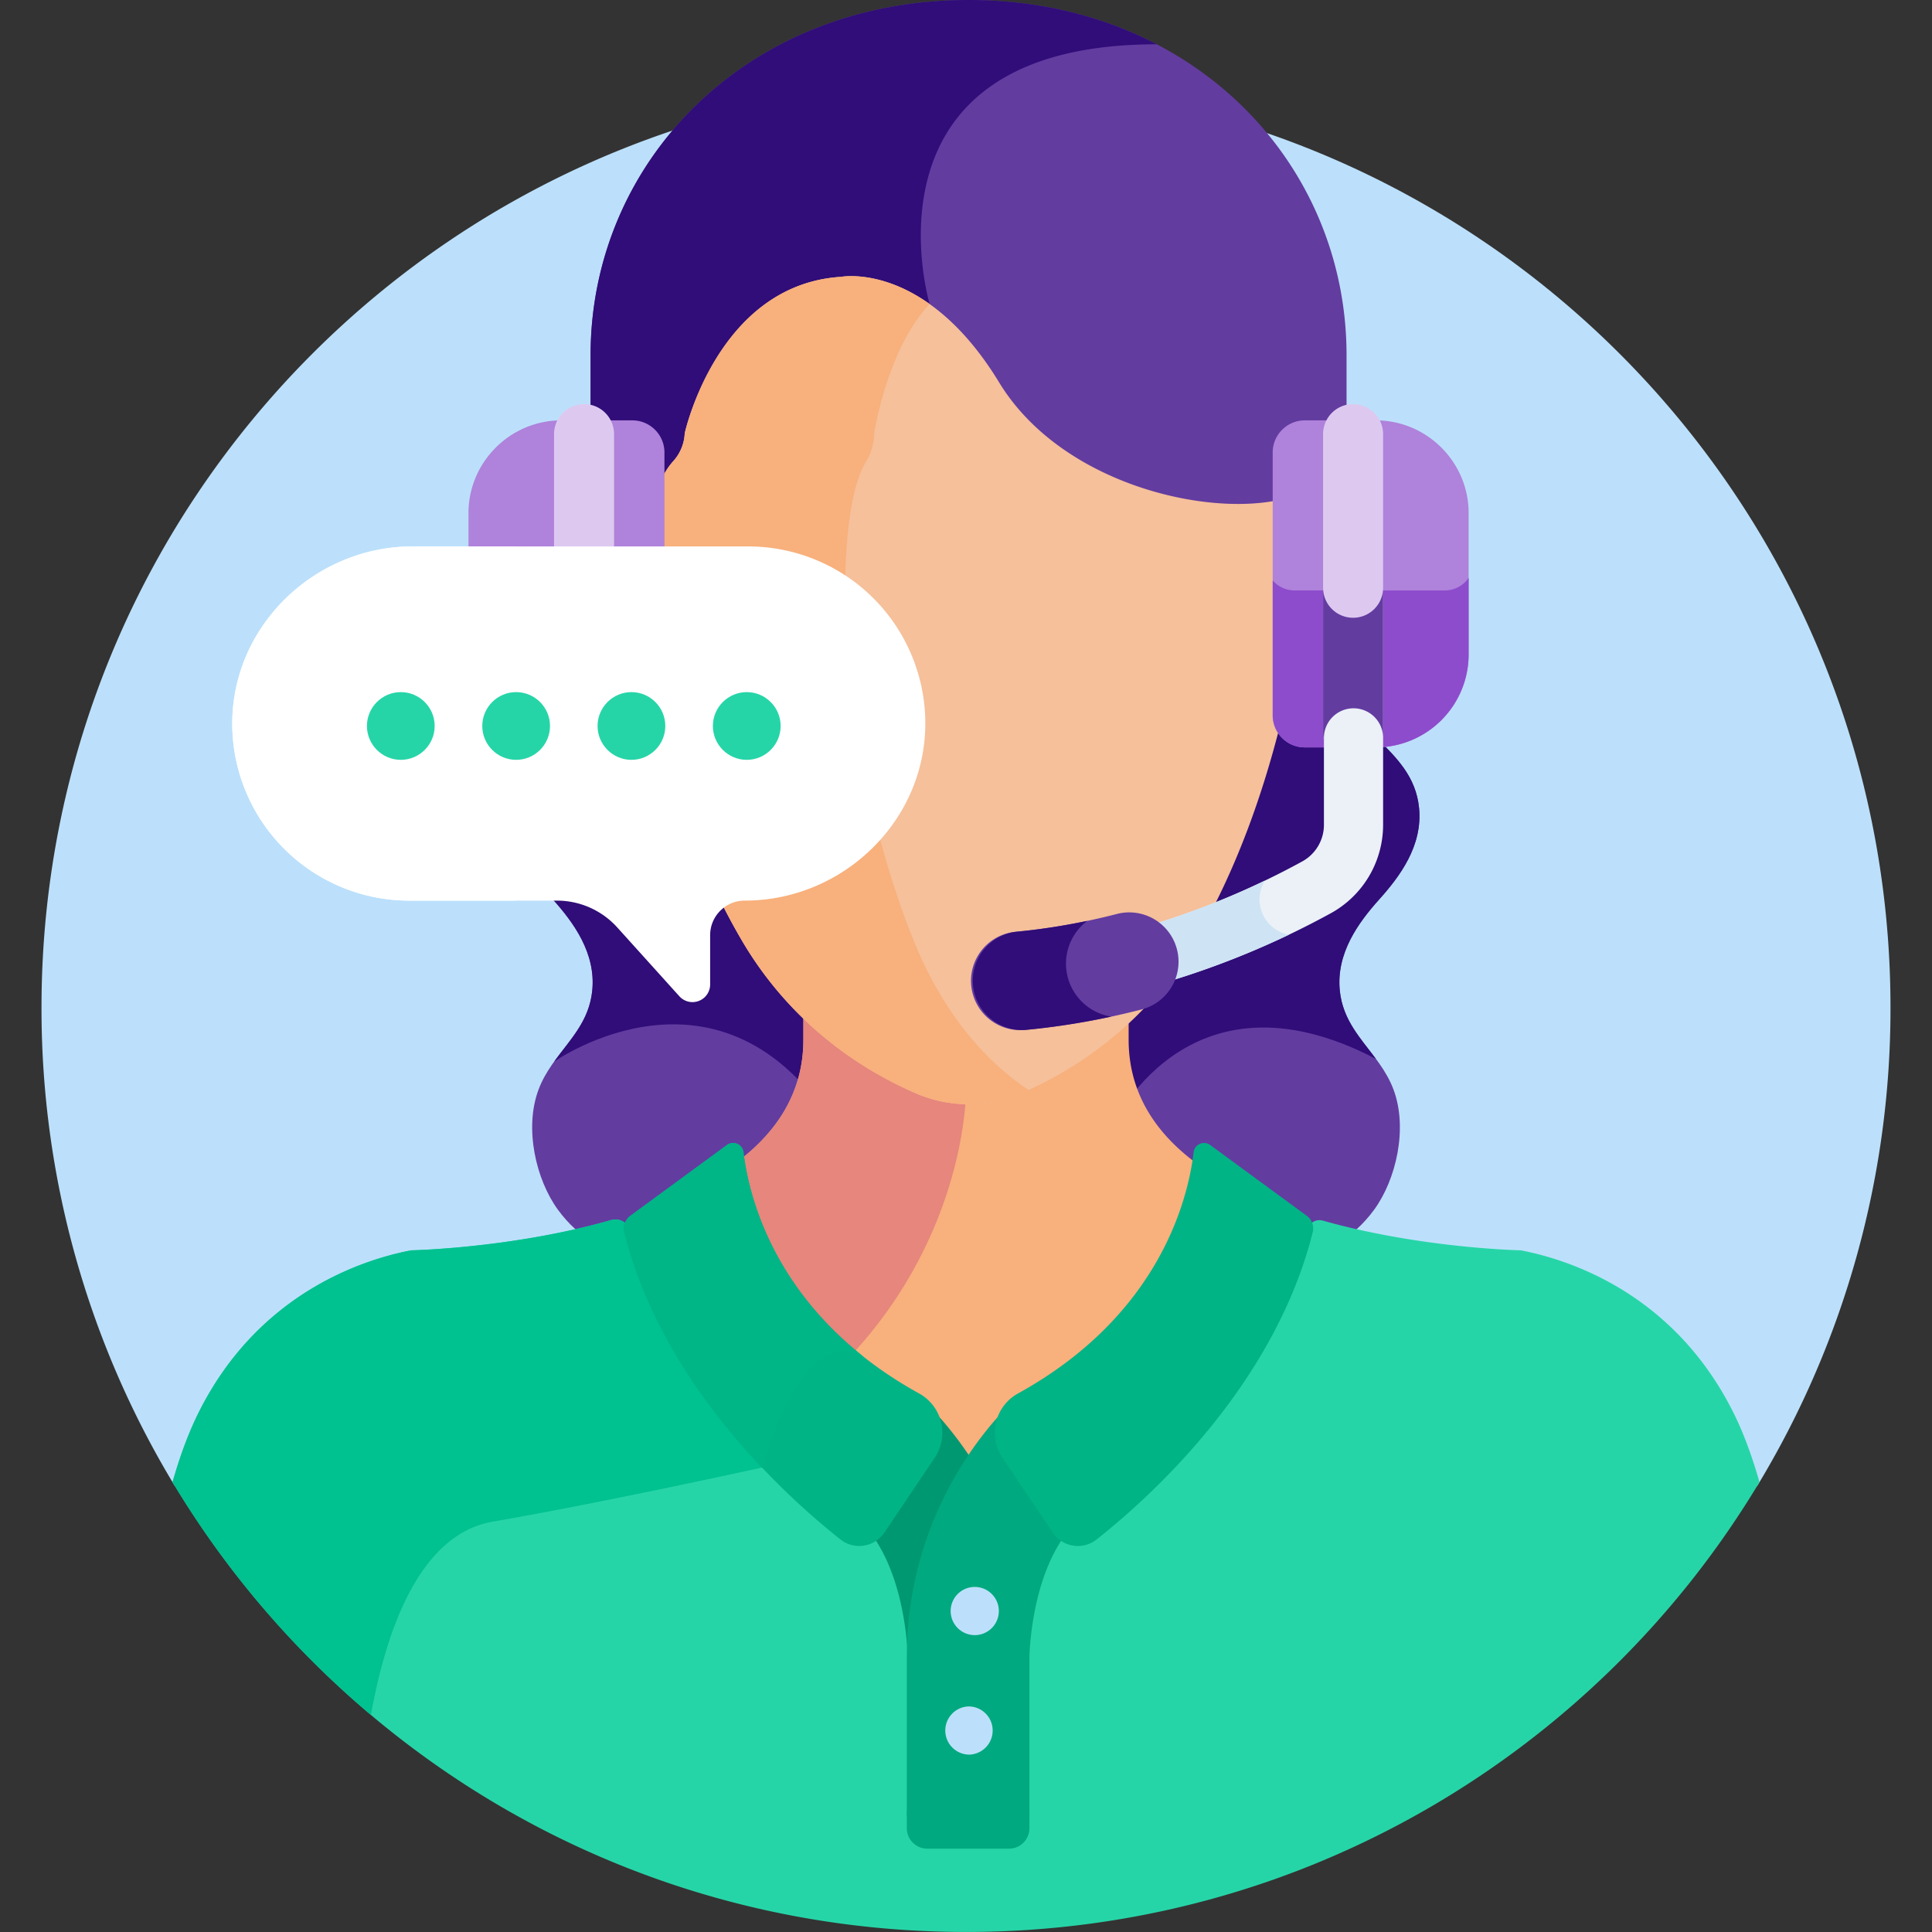
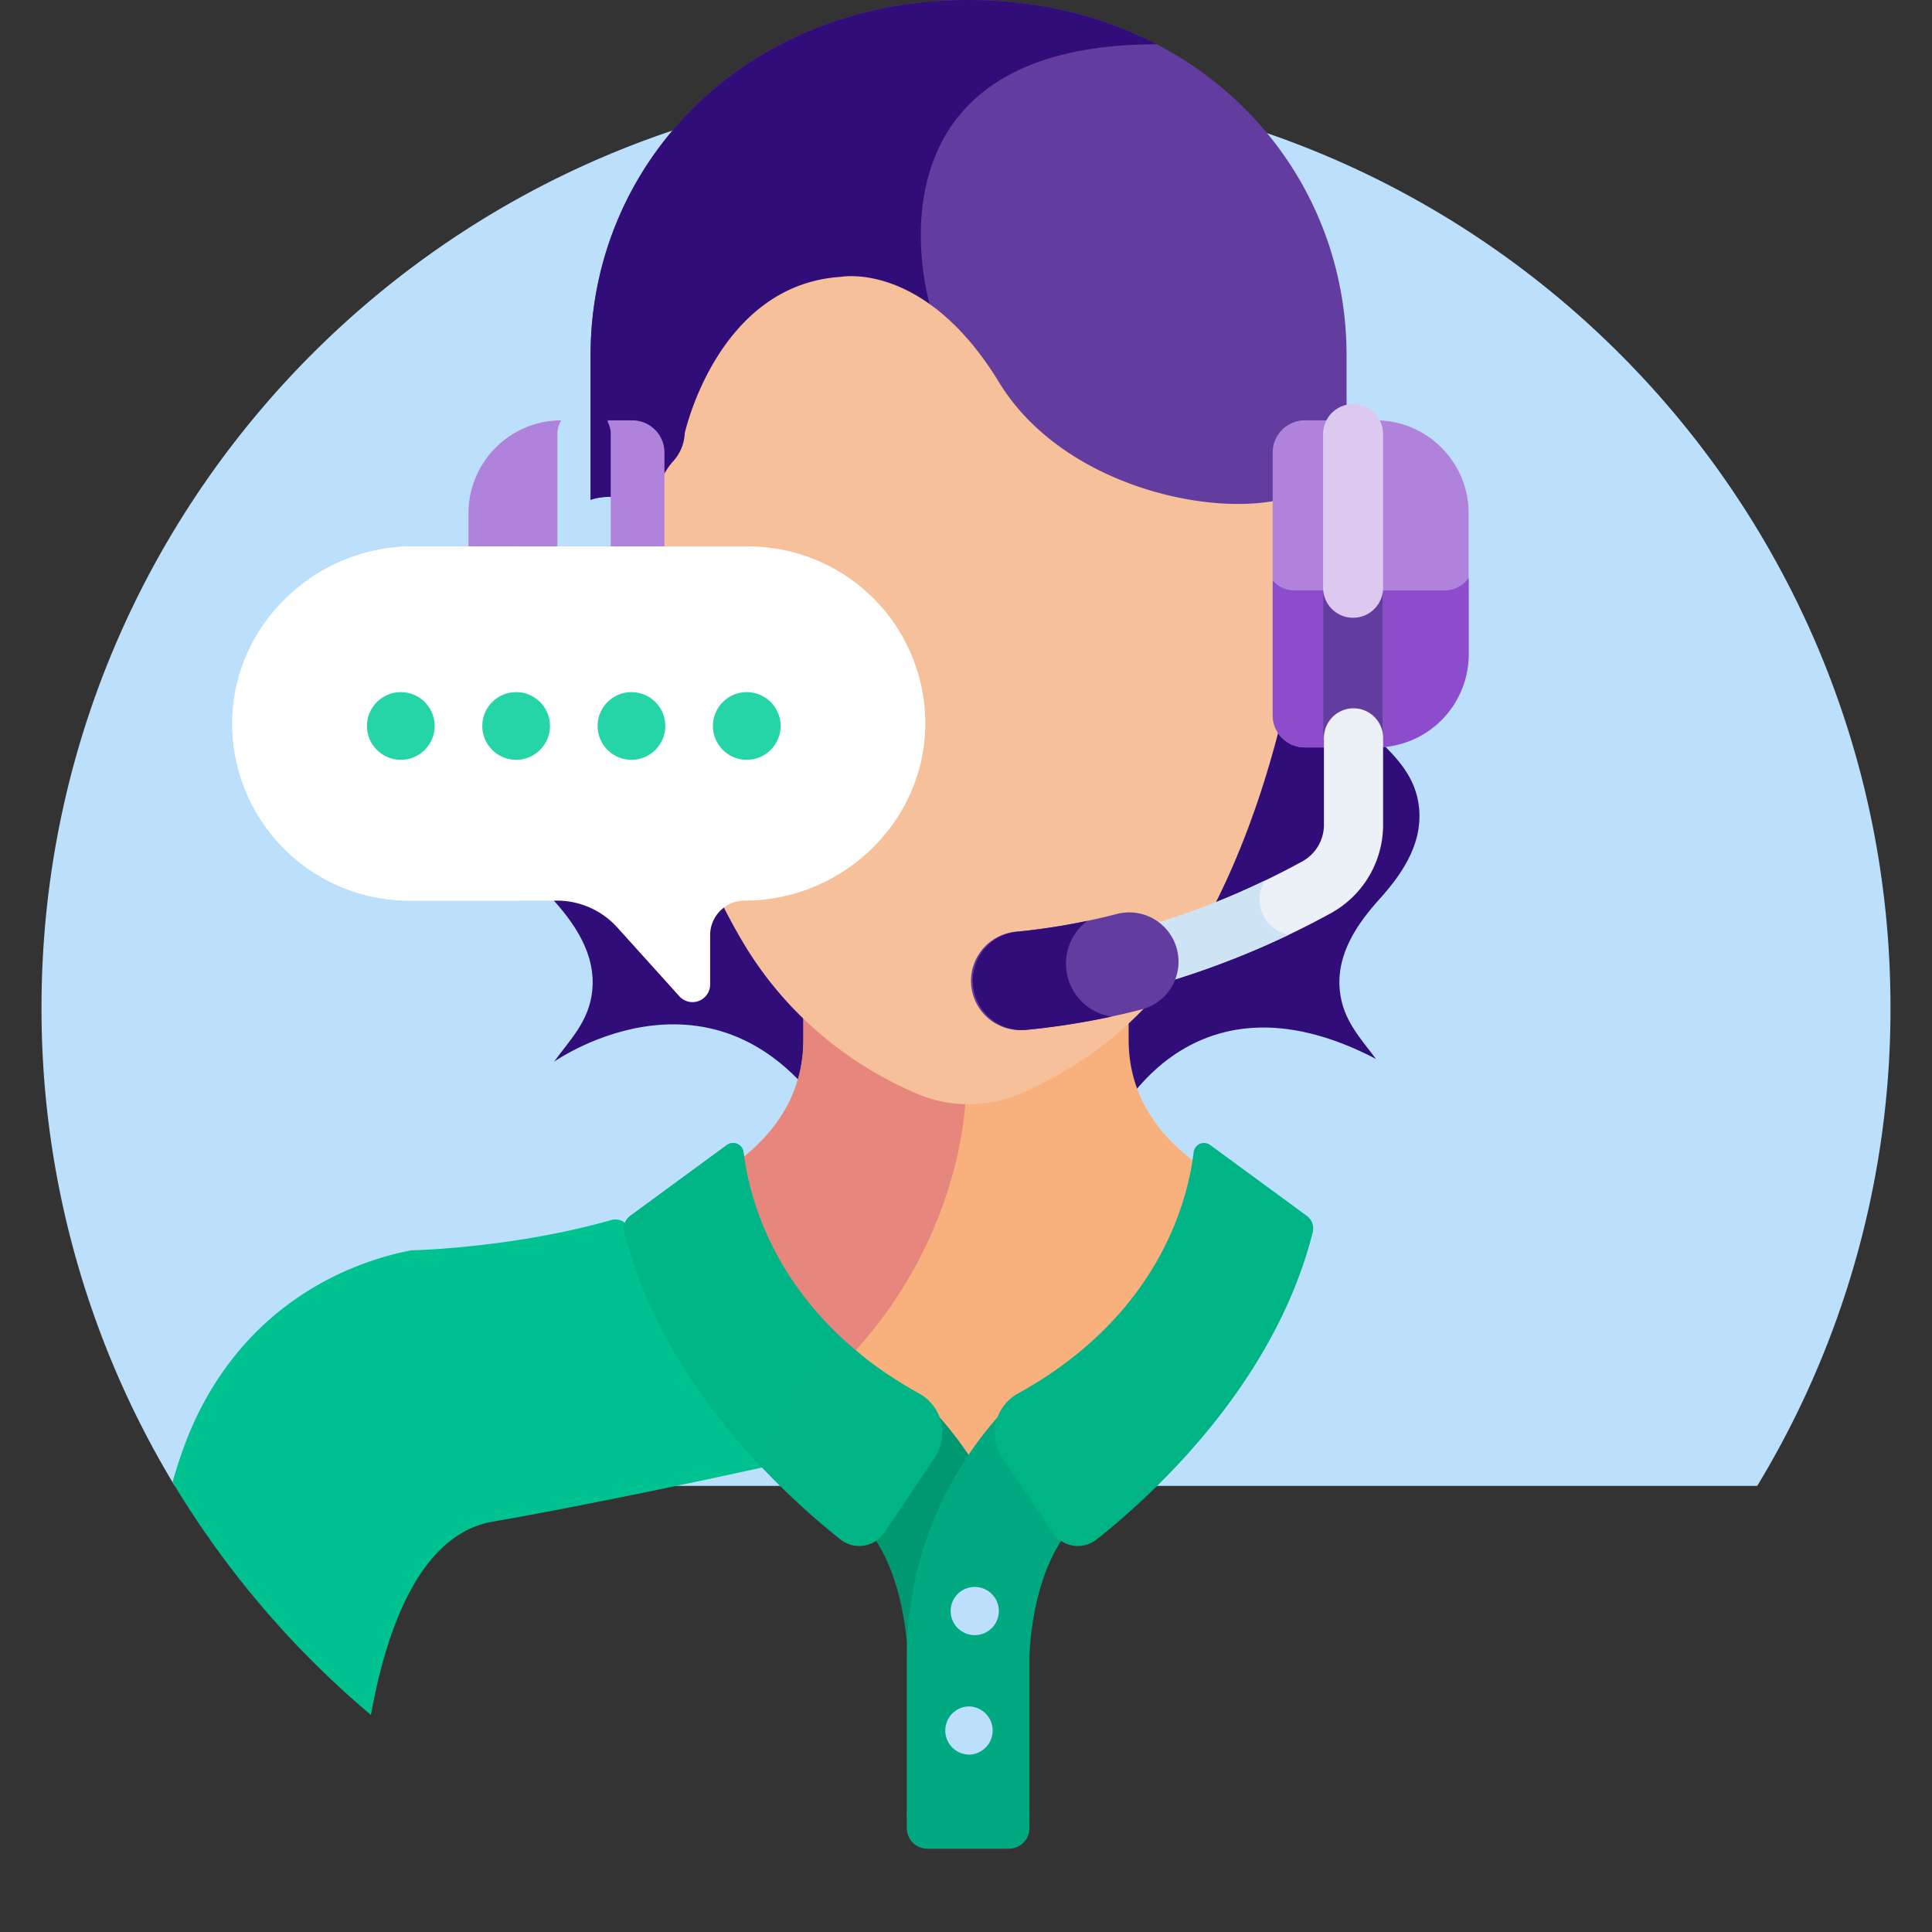
<svg xmlns="http://www.w3.org/2000/svg" width="72" height="72" viewBox="0 0 72 72" fill="none">
  <rect x="0" y="0" width="72" height="72" fill="#333333" stroke="none" />
  <g clip-path="url(#clip0)">
    <path d="M65.487 55.375a34.292 34.292 0 004.966-17.828C70.453 18.519 55.028 3.094 36 3.094c-19.028 0-34.453 15.425-34.453 34.453a34.292 34.292 0 004.966 17.828h58.974z" fill="#BCE0FB" />
-     <path d="M52.884 30.112c-.229-2.345-2.927-2.826-2.993-5.194v-.111H22.11v.11c-.066 2.368-2.764 2.85-2.993 5.195-.137 1.41.718 2.551 1.484 3.405.766.853 1.618 2.006 1.469 3.413-.168 1.582-1.472 2.272-1.998 3.67-.544 1.444-.1 3.355.717 4.479.818 1.123 1.92 1.643 2.983 2.132h24.457c1.064-.489 2.166-1.01 2.984-2.132.818-1.123 1.261-3.035.717-4.48-.526-1.397-1.83-2.087-1.998-3.669-.149-1.407.702-2.56 1.469-3.413.766-.854 1.621-1.996 1.484-3.405z" fill="#633CA0" />
    <path d="M49.891 24.918v-.111H22.11v.11c-.066 2.368-2.764 2.85-2.993 5.195-.137 1.41.718 2.551 1.484 3.405.766.853 1.618 2.006 1.469 3.413-.121 1.143-.834 1.82-1.42 2.635.094-.065 6.27-4.36 10.487 2.478h10.278s2.761-6.287 9.862-2.581c-.57-.77-1.229-1.438-1.345-2.532-.149-1.407.703-2.56 1.469-3.414.766-.853 1.621-1.994 1.484-3.404-.229-2.345-2.927-2.827-2.993-5.194z" fill="#300D78" />
    <path d="M24.37 18.968c.172-.56.402-1.04.708-1.384a1.65 1.65 0 00.44-1.053s1.217-5.543 5.828-5.83c0 0 3.128-.597 5.889 3.935 2.29 3.76 7.707 5.034 10.55 4.353.622-.395 1.671-.62 2.397-.361v-5.394C50.182 6.079 44.452 0 36.095 0 27.79 0 22.01 6.06 22.01 13.234v5.394c.712-.255 1.736-.042 2.362.34z" fill="#633CA0" />
    <path d="M43.108 1.65C41.095.603 38.725 0 36.096 0c-8.307 0-14.087 6.06-14.087 13.234v5.394c.712-.255 1.736-.042 2.362.34.171-.56.401-1.04.707-1.384a1.65 1.65 0 00.44-1.053s1.217-5.543 5.829-5.83c0 0 1.487-.283 3.316 1.027l-.017-.396s-2.894-9.681 8.462-9.681z" fill="#300D78" />
-     <path d="M64.595 52.636c-2.227-4.454-6.136-5.698-7.917-6.04 0 0-3.702-.071-7.38-1.107a.472.472 0 00-.59.377c-1.421 5.659-6.051 9.81-7.976 11.33a.905.905 0 01-1.065.043.22.22 0 00-.307.064c-1.18 1.826-1.215 4.353-1.216 4.46v6.37c0 .298-.247.54-.55.54h-3.03a.546.546 0 01-.55-.54v-6.37c0-2.252-.966-4.484-1.321-4.557a.22.22 0 00-.167.032.904.904 0 01-1.067-.041c-3.465-2.74-6.57-6.574-7.808-10.724-.077-.26-.135-.436-.161-.567a.565.565 0 00-.71-.438c-3.704 1.056-7.458 1.128-7.458 1.128-1.781.342-5.69 1.586-7.917 6.04-.376.752-.699 1.627-.975 2.598C12.45 65.276 23.44 71.999 36 71.999c12.56 0 23.55-6.723 29.57-16.765-.276-.971-.599-1.846-.975-2.598z" fill="#26D5A7" />
    <path d="M18.37 56.706c4.157-.718 10.031-2.015 10.031-2.015v-.318c-2.144-2.31-3.894-5.03-4.75-7.9-.077-.26-.135-.436-.161-.567a.565.565 0 00-.71-.439c-3.704 1.057-7.458 1.129-7.458 1.129-1.781.342-5.69 1.586-7.917 6.04-.376.752-.699 1.627-.975 2.598a34.627 34.627 0 007.393 8.677c.59-3.268 1.852-6.74 4.547-7.205z" fill="#00C190" />
    <path d="M27.637 43.85l.003.014.026.116.007.032c.044.194.096.39.152.585l.009.032.06.197.012.039c.021.068.044.137.067.206l.01.028c.517 1.519 1.646 3.732 4.089 5.653l.001.001c.634.498 1.326.956 2.058 1.36.322.179.556.45.678.783.01.026.024.05.043.071.373.42.73.883 1.06 1.374.082.122.284.122.366 0 .329-.49.687-.953 1.063-1.376a.22.22 0 00.042-.07c.123-.334.357-.604.677-.781 4.983-2.756 6.258-6.752 6.581-8.723-1.533-1.116-2.58-2.62-2.58-4.646v-1.136c-1.468 1.313-3.987 2.986-6.06 3.036-2.075-.05-4.593-1.723-6.061-3.036v1.136c0 1.948-.969 3.412-2.406 4.514l.103.59z" fill="#F8B07C" />
    <path d="M29.94 38.745c0 1.948-.969 3.412-2.406 4.514l.103.59.003.014.026.117.007.031c.045.194.096.391.152.586l.01.032c.018.065.038.13.059.197l.012.038c.021.069.044.138.068.207l.009.027c.493 1.45 1.546 3.53 3.761 5.385C36.05 45.83 36 40.645 36 40.645c-2.074-.05-4.592-1.723-6.06-3.036v1.136z" fill="#E6867C" />
    <path d="M37.235 14.252c-2.76-4.531-5.888-3.935-5.888-3.935-4.612.287-5.829 5.83-5.829 5.83a1.656 1.656 0 01-.44 1.053c-1.526 1.72-1.192 6.743-.836 8.812.789 3.48 1.93 6.514 3.394 9.018 1.486 2.543 3.736 4.52 6.507 5.72a4.936 4.936 0 003.905 0c2.771-1.2 5.021-3.177 6.507-5.72 1.463-2.504 2.605-5.538 3.395-9.025.273-1.734.559-5.197-.12-7.41-2.83.705-8.294-.564-10.595-4.343z" fill="#F5C09A" />
-     <path d="M34.04 35.03c-1.01-2.504-1.797-5.539-2.34-9.018-.246-2.069-.476-7.092.576-8.812a2.1 2.1 0 00.303-1.053s.476-3.14 2.066-4.816c-1.82-1.296-3.298-1.014-3.298-1.014-4.612.287-5.829 5.83-5.829 5.83a1.656 1.656 0 01-.44 1.053c-1.526 1.72-1.192 6.743-.836 8.812.789 3.48 1.93 6.514 3.394 9.018 1.486 2.543 3.736 4.52 6.507 5.72a4.936 4.936 0 003.905 0c.095-.042.188-.086.282-.13-1.82-1.208-3.302-3.134-4.29-5.59z" fill="#F8B07C" />
    <path d="M36.23 54.42c-1.045-1.615-2.075-2.463-2.075-2.463l-2.663 4.276c1.918 1.235 2.26 4.25 2.322 5.222a13.43 13.43 0 012.416-7.034z" fill="#009871" />
    <path d="M38.364 67.685v-5.921s.033-4.05 2.335-5.53l-2.663-4.277s-4.242 3.486-4.242 9.807v5.92h4.57z" fill="#00A97F" />
    <path d="M34.237 51.922c-5.31-2.937-6.333-7.309-6.529-8.983a.39.39 0 00-.619-.267l-3.594 2.635a.587.587 0 00-.226.614c1.43 5.692 6.027 9.848 8.053 11.45.516.408 1.268.29 1.636-.256l1.859-2.763a1.672 1.672 0 00-.58-2.43z" fill="#00B486" />
    <path d="M32.21 50.581c-3.556-2.795-4.334-6.208-4.502-7.642a.39.39 0 00-.619-.267l-3.594 2.635a.588.588 0 00-.226.614c.915 3.643 3.127 6.654 5.132 8.772 1.592-5.226 3.367-4.417 3.81-4.112z" fill="#00B586" />
    <path d="M48.696 45.307l-3.594-2.635a.39.39 0 00-.619.267c-.196 1.674-1.22 6.046-6.53 8.983a1.672 1.672 0 00-.579 2.43l1.86 2.763a1.125 1.125 0 001.634.256c2.027-1.602 6.624-5.758 8.054-11.45a.587.587 0 00-.226-.614z" fill="#00B486" />
    <path d="M36.296 60.936a.898.898 0 100-1.795.898.898 0 000 1.795zm-.2 4.454a.898.898 0 100-1.796.898.898 0 000 1.795z" fill="#BCE0FB" />
    <path d="M33.794 67.486v.65c0 .42.345.76.77.76h3.03c.425 0 .77-.34.77-.76v-.65h-4.57z" fill="#00A97F" />
    <path d="M49.433 27.341V16.177c0-.163.04-.316.11-.452v-.059h-.92c-.656 0-1.193.537-1.193 1.194v9.799c0 .657.537 1.194 1.194 1.194h.919v-.06a.986.986 0 01-.11-.452z" fill="#AF82DB" />
    <path d="M49.433 22.004h-1.188c-.324 0-.616-.144-.815-.371v5.026c0 .656.537 1.194 1.194 1.194h.919v-.06a.987.987 0 01-.11-.452v-5.337z" fill="#8D4CCC" />
    <path d="M51.276 15.666a.99.99 0 01.144.511v11.164a.988.988 0 01-.144.512 3.466 3.466 0 003.456-3.456v-5.275c0-1.9-1.555-3.456-3.456-3.456z" fill="#AF82DB" />
    <path d="M53.841 22.005H51.42v5.337a.987.987 0 01-.144.511 3.466 3.466 0 003.456-3.456v-2.86a1.087 1.087 0 01-.89.468z" fill="#8D4CCC" />
    <path d="M50.426 28.459c-.618 0-1.118-.5-1.118-1.118V16.177a1.118 1.118 0 112.236 0V27.34c0 .617-.5 1.118-1.118 1.118z" fill="#DDC9F0" />
    <path d="M22.76 27.341V16.177a.986.986 0 00-.11-.452v-.059h.919c.656 0 1.193.537 1.193 1.194v9.799c0 .657-.537 1.194-1.194 1.194h-.919v-.06a.98.98 0 00.11-.452z" fill="#AF82DB" />
    <path d="M23.946 22.004H22.76v5.337c0 .163-.04.316-.11.452v.06h.92c.656 0 1.193-.538 1.193-1.195v-5.027c-.2.228-.491.373-.816.373z" fill="#FC2740" />
    <path d="M20.915 15.666a.987.987 0 00-.143.511v11.164a.99.99 0 00.143.512 3.466 3.466 0 01-3.456-3.456v-5.275c0-1.9 1.555-3.456 3.456-3.456z" fill="#AF82DB" />
    <path d="M20.772 22.005h-2.423c-.367 0-.693-.185-.89-.466v2.858a3.466 3.466 0 003.456 3.456.987.987 0 01-.143-.511v-5.337z" fill="#FC2740" />
-     <path d="M21.766 28.459c.617 0 1.118-.5 1.118-1.118V16.177a1.118 1.118 0 00-2.236 0V27.34c0 .617.5 1.118 1.118 1.118z" fill="#DDC9F0" />
    <path d="M50.426 23.022c-.618 0-1.118-.5-1.118-1.118v5.436a1.118 1.118 0 102.236 0v-5.436c0 .618-.5 1.118-1.118 1.118z" fill="#633CA0" />
    <path d="M21.766 23.022c-.618 0-1.118-.5-1.118-1.118v5.436a1.118 1.118 0 102.236 0v-5.436c0 .618-.5 1.118-1.118 1.118z" fill="#FE465C" />
    <path d="M43.436 36.559a1.103 1.103 0 01-.326-2.155 29.58 29.58 0 005.425-2.303c.496-.274.804-.795.804-1.362v-3.24a1.102 1.102 0 112.205 0v3.24a3.76 3.76 0 01-1.945 3.293 31.798 31.798 0 01-5.836 2.477c-.108.034-.218.05-.327.05z" fill="#EBF1F7" />
    <path d="M46.939 33.52c0-.258.074-.498.2-.702a29.673 29.673 0 01-4.029 1.586 1.102 1.102 0 10.653 2.105 31.86 31.86 0 004.271-1.675 1.337 1.337 0 01-1.095-1.315z" fill="#CEE3F4" />
    <path d="M38.047 38.39a1.837 1.837 0 01-.17-3.668 24.179 24.179 0 003.748-.662 1.837 1.837 0 11.915 3.56 27.852 27.852 0 01-4.32.76 1.776 1.776 0 01-.173.01z" fill="#633CA0" />
    <path d="M39.735 36.098a1.997 1.997 0 01.785-1.78c-.89.187-1.775.324-2.642.405a1.838 1.838 0 00.343 3.659c1.05-.099 2.12-.265 3.194-.496a2 2 0 01-1.68-1.788z" fill="#300D78" />
    <path d="M27.884 20.363H15.386c-3.7 0-6.8 3.029-6.729 6.729a6.6 6.6 0 006.6 6.471h5.497c.858 0 1.676.364 2.25 1l2.314 2.565a.658.658 0 001.147-.441v-1.835c0-.712.577-1.289 1.289-1.289 3.7 0 6.8-3.029 6.729-6.729a6.6 6.6 0 00-6.6-6.47z" fill="#fff" />
    <path d="M19.235 20.363h-3.848c-3.701 0-6.8 3.029-6.73 6.729a6.6 6.6 0 006.6 6.471h3.978c-2.539-3.03 0-5.247 0-5.247v-2.524c-3.031-3.031 0-5.429 0-5.429z" fill="#fff" />
    <path d="M14.937 25.793c-.696 0-1.262.566-1.262 1.262 0 .696.566 1.262 1.262 1.262.696 0 1.262-.566 1.262-1.262 0-.696-.566-1.262-1.262-1.262zm4.298 0c-.696 0-1.262.566-1.262 1.262 0 .696.566 1.262 1.262 1.262.696 0 1.262-.566 1.262-1.262 0-.696-.566-1.262-1.262-1.262zm4.297 0c-.696 0-1.262.566-1.262 1.262 0 .696.566 1.262 1.262 1.262.695 0 1.262-.566 1.262-1.262 0-.696-.566-1.262-1.262-1.262zm4.298 0c-.696 0-1.263.566-1.263 1.262 0 .696.567 1.262 1.262 1.262.696 0 1.263-.566 1.263-1.262 0-.696-.567-1.262-1.262-1.262z" fill="#26D5A7" />
  </g>
  <defs>
    <clipPath id="clip0">
      <path d="M0 0h72v72H0V0z" fill="#fff" />
    </clipPath>
  </defs>
</svg>